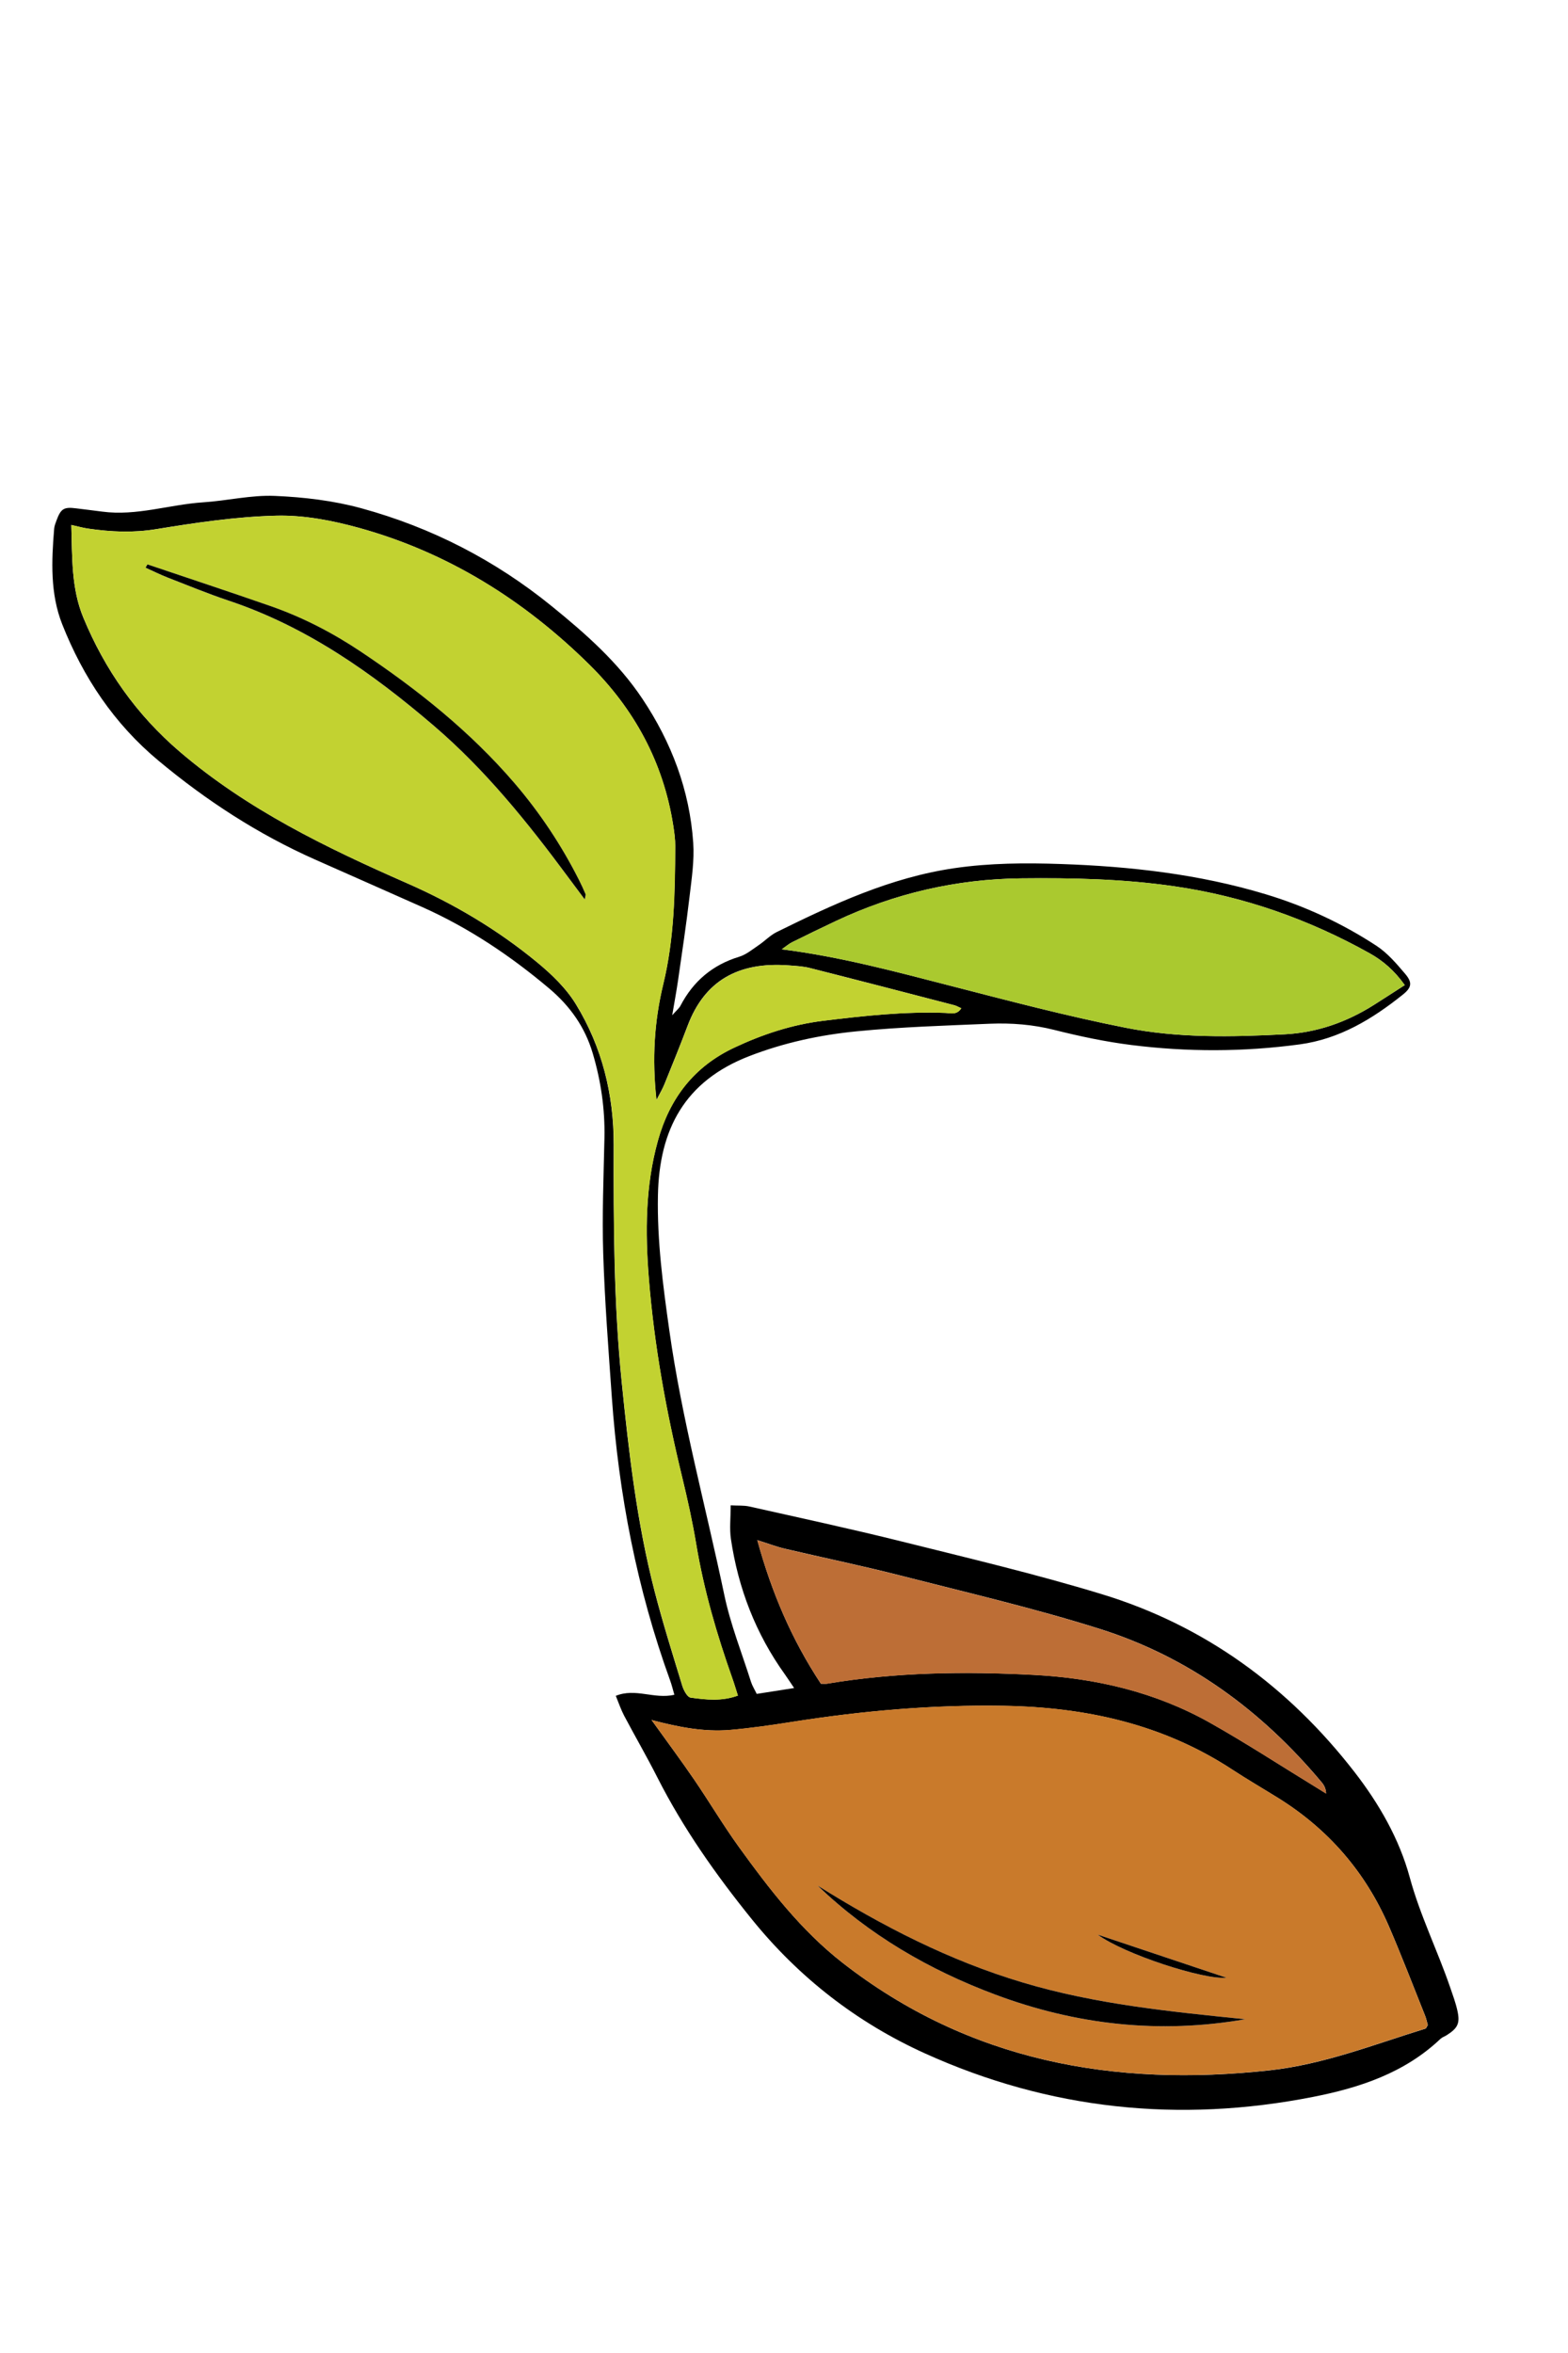
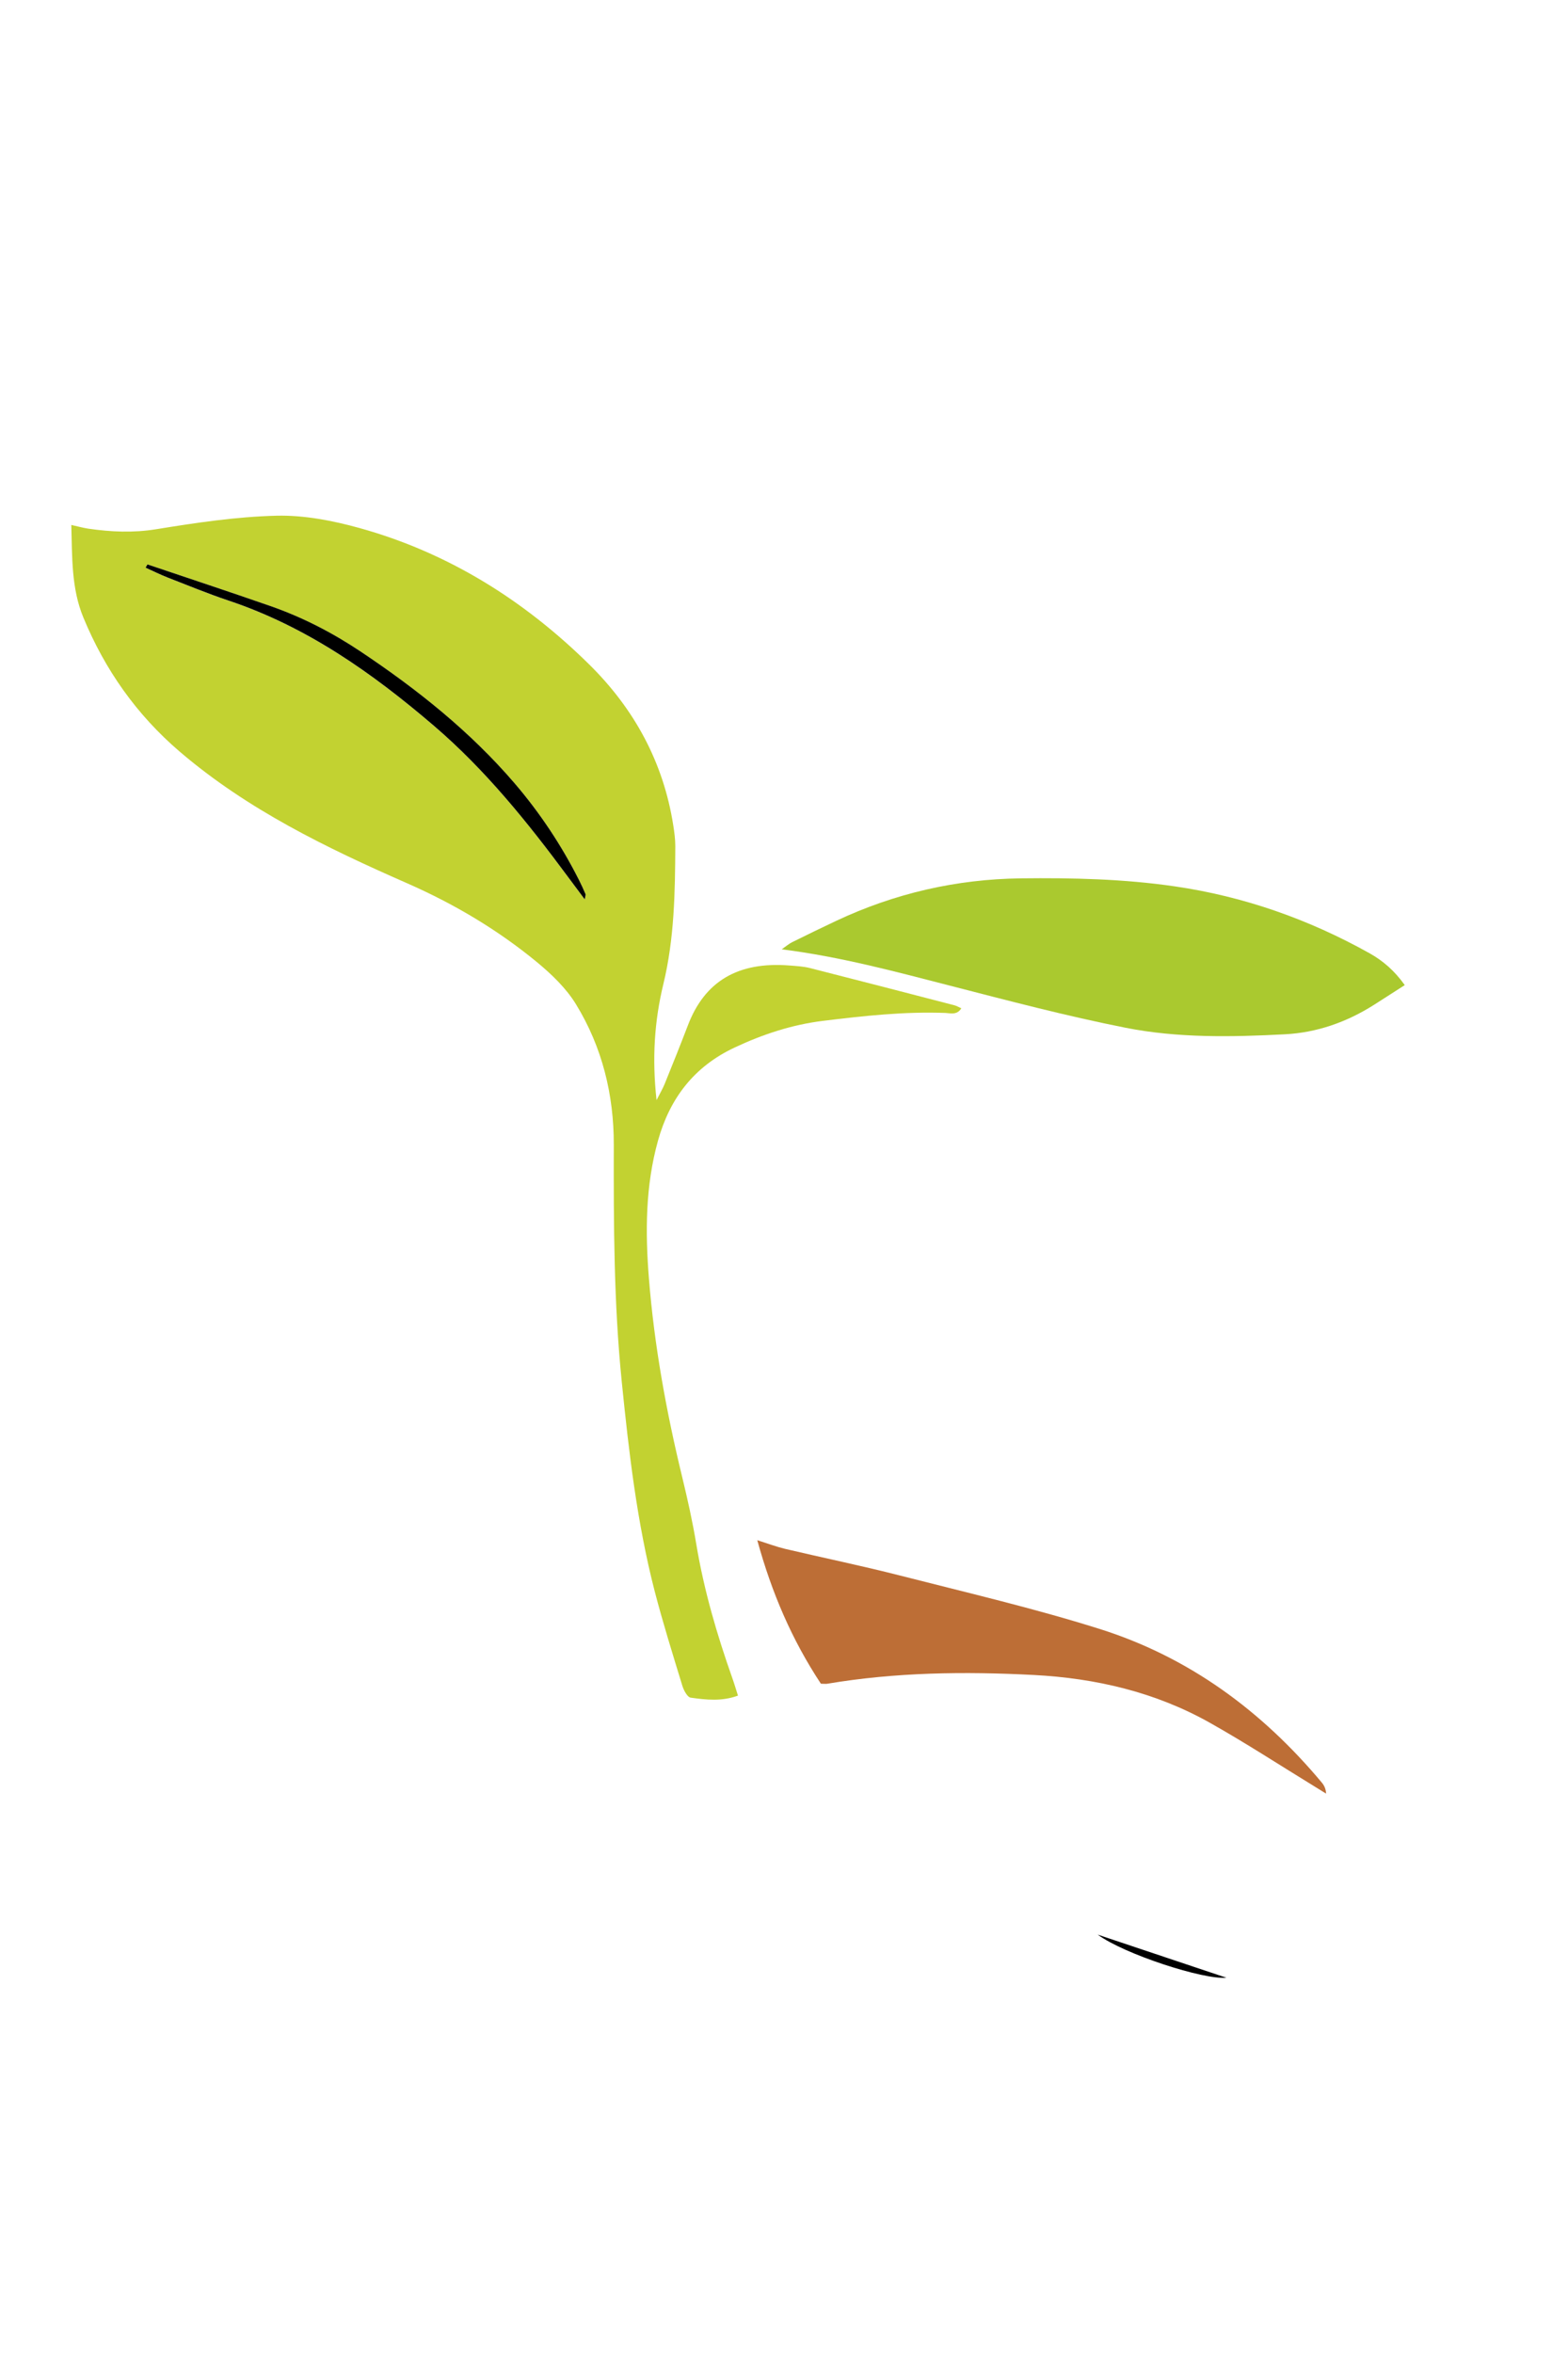
<svg xmlns="http://www.w3.org/2000/svg" id="Слой_1" x="0px" y="0px" viewBox="0 0 283.46 425.2" style="enable-background:new 0 0 283.46 425.2;" xml:space="preserve">
  <style type="text/css"> .st0{fill:#C2D231;} .st1{fill:#C97A2B;} .st2{fill:#AAC92F;} .st3{fill:#BD6E36;} </style>
  <g>
-     <path d="M121.91,306.25c-0.29-1-0.48-1.82-0.77-2.6c-5.99-16.53-9.29-33.61-10.53-51.11c-0.61-8.65-1.28-17.3-1.56-25.97 c-0.22-6.97,0.07-13.96,0.22-20.95c0.11-5.23-0.64-10.33-2.13-15.33c-1.4-4.71-4.09-8.49-7.84-11.66 c-7-5.9-14.52-10.95-22.89-14.69c-6.47-2.88-12.95-5.74-19.43-8.61c-10.33-4.58-19.69-10.67-28.36-17.9 c-8-6.67-13.59-15.05-17.38-24.64c-2.18-5.53-1.93-11.41-1.45-17.24c0.04-0.52,0.25-1.03,0.43-1.52c0.79-2.13,1.33-2.45,3.55-2.17 c1.57,0.2,3.14,0.38,4.71,0.59c6.21,0.83,12.15-1.28,18.25-1.68c4.32-0.28,8.65-1.34,12.94-1.16c5.24,0.22,10.59,0.85,15.64,2.23 c12.68,3.47,24.19,9.38,34.46,17.72c6.11,4.96,11.95,10.1,16.36,16.71c5.28,7.91,8.54,16.54,9.19,26.02 c0.22,3.23-0.29,6.53-0.67,9.77c-0.59,5.04-1.35,10.05-2.07,15.07c-0.27,1.87-0.62,3.73-1.06,6.33c0.81-0.92,1.25-1.26,1.48-1.7 c2.32-4.45,5.81-7.41,10.65-8.88c1.24-0.38,2.34-1.3,3.45-2.05c1.14-0.76,2.11-1.81,3.32-2.41c10.26-5.06,20.59-9.86,32.1-11.54 c6.44-0.94,12.85-0.97,19.31-0.75c12.52,0.43,24.89,1.82,36.94,5.45c7.14,2.15,13.85,5.26,20.07,9.33c1.98,1.3,3.62,3.22,5.18,5.06 c1.33,1.57,1.21,2.46-0.43,3.77c-5.51,4.41-11.45,8.01-18.63,8.98c-10.12,1.37-20.27,1.39-30.39,0.12c-4.71-0.59-9.39-1.58-14-2.74 c-3.86-0.97-7.73-1.27-11.64-1.11c-8.02,0.34-16.07,0.58-24.06,1.37c-6.61,0.65-13.07,2.03-19.39,4.47 c-11.74,4.53-16.31,13.29-16.54,25.19c-0.16,8.19,0.91,16.26,2.05,24.32c2.27,16.16,6.6,31.89,9.94,47.83 c1.12,5.36,3.18,10.52,4.84,15.76c0.22,0.68,0.61,1.3,1.03,2.16c2.14-0.34,4.2-0.66,6.76-1.06c-0.68-1-1.15-1.74-1.65-2.44 c-5.29-7.36-8.46-15.59-9.78-24.51c-0.27-1.84-0.04-3.76-0.04-6.06c1.36,0.07,2.39-0.01,3.35,0.2c9.18,2.06,18.37,4.04,27.5,6.31 c12.1,3.02,24.26,5.89,36.18,9.52c18.68,5.68,33.79,16.75,45.74,32.15c4.45,5.74,8.1,12.1,9.98,19.01 c1.87,6.89,5.01,13.2,7.3,19.86c0.48,1.4,1,2.8,1.32,4.24c0.52,2.31,0.07,3.19-1.96,4.47c-0.36,0.22-0.79,0.36-1.09,0.64 c-6.49,6.16-14.6,8.84-23.08,10.5c-24.17,4.75-47.63,2.31-70.1-7.86c-12.31-5.57-22.79-13.7-31.34-24.28 c-6.47-8.01-12.37-16.37-17.04-25.57c-1.91-3.77-4.04-7.44-6.02-11.18c-0.57-1.08-0.96-2.26-1.51-3.59 C114.89,304.98,118.24,307.09,121.91,306.25z M12.89,94.86c0.17,5.82-0.02,11.46,2.17,16.74c3.9,9.42,9.59,17.52,17.43,24.23 c12.25,10.47,26.52,17.37,41.05,23.75c8.52,3.74,16.38,8.4,23.51,14.27c2.66,2.19,5.29,4.71,7.06,7.62 c4.73,7.73,6.85,16.32,6.83,25.4c-0.03,14.28,0,28.55,1.44,42.8c1.29,12.75,2.74,25.46,5.96,37.89c1.48,5.73,3.26,11.38,4.99,17.04 c0.25,0.83,0.92,2.08,1.52,2.16c2.77,0.38,5.61,0.7,8.54-0.37c-0.38-1.18-0.67-2.18-1.02-3.16c-2.79-7.89-5.13-15.89-6.51-24.17 c-0.68-4.06-1.57-8.1-2.54-12.11c-2.88-11.84-5.06-23.79-6.03-35.95c-0.67-8.38-0.64-16.7,1.64-24.89 c2.13-7.65,6.51-13.39,13.81-16.81c5.11-2.4,10.39-4.14,16.02-4.84c7.36-0.9,14.71-1.71,22.14-1.43c0.91,0.03,2.07,0.44,2.87-0.84 c-0.52-0.23-0.88-0.45-1.27-0.55c-8.69-2.26-17.39-4.52-26.09-6.72c-1.22-0.31-2.51-0.38-3.78-0.47 c-9.27-0.71-15.27,2.87-18.3,10.84c-1.35,3.56-2.78,7.09-4.21,10.61c-0.33,0.82-0.79,1.59-1.45,2.88 c-0.83-7.49-0.39-14.27,1.23-20.96c1.99-8.2,2.12-16.55,2.16-24.92c0.01-1.26-0.17-2.53-0.37-3.78 c-1.78-11.39-7.05-21.03-15.17-29.04c-11.8-11.63-25.53-20.23-41.57-24.68c-4.84-1.34-10-2.34-14.98-2.22 c-7.27,0.18-14.54,1.26-21.74,2.44c-4.17,0.68-8.2,0.5-12.29-0.1C15.05,95.4,14.15,95.14,12.89,94.86z M117.79,310.81 c2.79,3.89,5.31,7.27,7.69,10.75c2.74,4.01,5.23,8.21,8.07,12.15c5.52,7.64,11.26,15.11,18.77,20.97 c22.89,17.83,49.11,22.51,77.25,19.43c9.74-1.07,18.84-4.67,28.12-7.53c0.15-0.05,0.22-0.33,0.43-0.65 c-0.14-0.48-0.26-1.1-0.49-1.68c-2.16-5.39-4.24-10.82-6.54-16.15c-4.23-9.79-10.92-17.52-19.98-23.17 c-2.78-1.73-5.62-3.37-8.36-5.17c-12.54-8.21-26.49-11.26-41.26-11.51c-12.84-0.22-25.55,0.9-38.21,2.89 c-3.76,0.59-7.53,1.14-11.31,1.47C127.29,312.99,122.72,312.11,117.79,310.81z M253.95,178.01c-1.89-2.66-3.98-4.43-6.38-5.77 c-11-6.13-22.69-10.25-35.17-12.07c-9.24-1.35-18.55-1.55-27.84-1.45c-11.66,0.13-22.83,2.71-33.41,7.69 c-2.68,1.26-5.34,2.55-7.99,3.87c-0.56,0.28-1.04,0.71-1.83,1.26c10.65,1.35,20.53,4.03,30.45,6.58 c10.53,2.71,21.06,5.49,31.72,7.6c9.46,1.88,19.15,1.68,28.77,1.18c5.8-0.3,11.17-2.19,16.09-5.3 C250.19,180.44,252.01,179.26,253.95,178.01z M148.4,304.25c0.49,0,0.81,0.04,1.12-0.01c12.38-2.08,24.86-2.24,37.34-1.59 c11.21,0.58,22.02,3.1,31.88,8.65c6.45,3.63,12.65,7.68,18.97,11.54c0.68,0.41,1.35,0.83,2.02,1.25c-0.04-0.89-0.36-1.5-0.79-2.01 c-10.84-12.96-24.04-22.68-40.19-27.76c-11.88-3.74-24.05-6.57-36.13-9.66c-6.86-1.75-13.8-3.18-20.7-4.8 c-1.58-0.37-3.11-0.96-5.02-1.56C139.5,287.79,143.13,296.27,148.4,304.25z" />
    <path class="st0" d="M12.89,94.86c1.26,0.28,2.15,0.53,3.07,0.67c4.09,0.59,8.11,0.78,12.29,0.1c7.19-1.17,14.47-2.26,21.74-2.44 c4.98-0.12,10.14,0.88,14.98,2.22c16.04,4.45,29.78,13.05,41.57,24.68c8.12,8.01,13.39,17.65,15.17,29.04 c0.2,1.25,0.37,2.52,0.37,3.78c-0.04,8.36-0.17,16.72-2.16,24.92c-1.62,6.69-2.06,13.46-1.23,20.96c0.66-1.3,1.11-2.06,1.45-2.88 c1.43-3.53,2.85-7.06,4.21-10.61c3.03-7.97,9.03-11.55,18.3-10.84c1.26,0.1,2.56,0.16,3.78,0.47c8.71,2.21,17.4,4.47,26.09,6.72 c0.39,0.1,0.75,0.32,1.27,0.55c-0.8,1.28-1.96,0.88-2.87,0.84c-7.43-0.28-14.79,0.53-22.14,1.43c-5.63,0.69-10.91,2.44-16.02,4.84 c-7.29,3.43-11.68,9.16-13.81,16.81c-2.28,8.19-2.31,16.51-1.64,24.89c0.97,12.16,3.15,24.11,6.03,35.95 c0.97,4.01,1.87,8.04,2.54,12.11c1.38,8.28,3.72,16.28,6.51,24.17c0.35,0.98,0.64,1.97,1.02,3.16c-2.93,1.08-5.77,0.76-8.54,0.37 c-0.61-0.08-1.27-1.33-1.52-2.16c-1.73-5.66-3.5-11.31-4.99-17.04c-3.21-12.43-4.67-25.13-5.96-37.89 c-1.44-14.25-1.47-28.51-1.44-42.8c0.02-9.08-2.1-17.67-6.83-25.4c-1.77-2.9-4.41-5.43-7.06-7.62 c-7.13-5.87-14.99-10.53-23.51-14.27c-14.53-6.38-28.8-13.28-41.05-23.75c-7.84-6.71-13.53-14.81-17.43-24.23 C12.88,106.32,13.06,100.68,12.89,94.86z M26.66,101.99c-0.11,0.2-0.23,0.4-0.34,0.6c1.33,0.6,2.65,1.26,4.01,1.79 c3.64,1.42,7.26,2.91,10.97,4.15c14.11,4.71,25.97,13.08,37.13,22.62c9.31,7.96,16.92,17.42,24.17,27.21 c0.98,1.32,1.97,2.64,3.11,4.17c0.09-0.58,0.21-0.8,0.14-0.95c-0.38-0.87-0.77-1.74-1.2-2.59c-3.16-6.26-7.01-12.06-11.57-17.38 c-8.04-9.4-17.62-17.01-27.86-23.85c-5.12-3.42-10.56-6.23-16.38-8.25C41.47,106.93,34.06,104.49,26.66,101.99z" />
-     <path class="st1" d="M117.79,310.81c4.93,1.3,9.5,2.18,14.16,1.78c3.79-0.33,7.56-0.88,11.31-1.47c12.66-1.98,25.38-3.1,38.21-2.89 c14.78,0.25,28.72,3.3,41.26,11.51c2.74,1.79,5.58,3.44,8.36,5.17c9.06,5.65,15.76,13.38,19.98,23.17 c2.3,5.33,4.38,10.76,6.54,16.15c0.23,0.58,0.35,1.2,0.49,1.68c-0.2,0.32-0.28,0.61-0.43,0.65c-9.28,2.86-18.38,6.46-28.12,7.53 c-28.14,3.09-54.36-1.6-77.25-19.43c-7.51-5.85-13.26-13.33-18.77-20.97c-2.84-3.94-5.33-8.14-8.07-12.15 C123.1,318.08,120.58,314.7,117.79,310.81z M225.11,364.88c-13.55-1.38-27.09-2.72-40.21-6.63c-13.26-3.95-25.42-10.2-37.1-17.52 c9.27,8.89,20.11,15.19,32.07,19.68C194.54,365.91,209.6,367.58,225.11,364.88z M198.44,349.59c4.85,3.56,19.15,8.18,23.27,7.79 C213.76,354.72,206.1,352.15,198.44,349.59z" />
    <path class="st2" d="M253.95,178.01c-1.94,1.25-3.77,2.43-5.6,3.59c-4.92,3.11-10.29,5-16.09,5.3c-9.62,0.5-19.31,0.69-28.77-1.18 c-10.66-2.11-21.19-4.89-31.72-7.6c-9.92-2.55-19.8-5.23-30.45-6.58c0.79-0.55,1.28-0.98,1.83-1.26c2.65-1.31,5.31-2.61,7.99-3.87 c10.58-4.98,21.76-7.55,33.41-7.69c9.3-0.11,18.6,0.1,27.84,1.45c12.49,1.82,24.18,5.94,35.17,12.07 C249.97,173.59,252.06,175.36,253.95,178.01z" />
    <path class="st3" d="M148.4,304.25c-5.27-7.98-8.9-16.46-11.5-25.93c1.91,0.6,3.44,1.18,5.02,1.56c6.89,1.62,13.84,3.05,20.7,4.8 c12.08,3.09,24.25,5.92,36.13,9.66c16.15,5.08,29.35,14.8,40.19,27.76c0.43,0.51,0.74,1.12,0.79,2.01 c-0.67-0.42-1.35-0.84-2.02-1.25c-6.31-3.86-12.52-7.91-18.97-11.54c-9.86-5.55-20.67-8.07-31.88-8.65 c-12.48-0.65-24.96-0.5-37.34,1.59C149.21,304.3,148.89,304.25,148.4,304.25z" />
    <path d="M26.66,101.99c7.4,2.5,14.81,4.94,22.18,7.51c5.82,2.02,11.26,4.83,16.38,8.25c10.24,6.84,19.81,14.45,27.86,23.85 c4.56,5.33,8.41,11.13,11.57,17.38c0.43,0.85,0.82,1.71,1.2,2.59c0.06,0.15-0.05,0.37-0.14,0.95c-1.14-1.53-2.13-2.85-3.11-4.17 c-7.25-9.79-14.86-19.24-24.17-27.21c-11.16-9.55-23.01-17.91-37.13-22.62c-3.7-1.24-7.32-2.73-10.97-4.15 c-1.36-0.53-2.67-1.19-4.01-1.79C26.43,102.39,26.55,102.19,26.66,101.99z" />
-     <path d="M225.11,364.88c-15.51,2.7-30.57,1.02-45.23-4.47c-11.96-4.48-22.81-10.79-32.07-19.68c11.68,7.32,23.84,13.57,37.1,17.52 C198.02,362.17,211.56,363.5,225.11,364.88z" />
    <path d="M198.44,349.59c7.66,2.57,15.32,5.13,23.27,7.79C217.59,357.77,203.3,353.15,198.44,349.59z" />
  </g>
</svg>